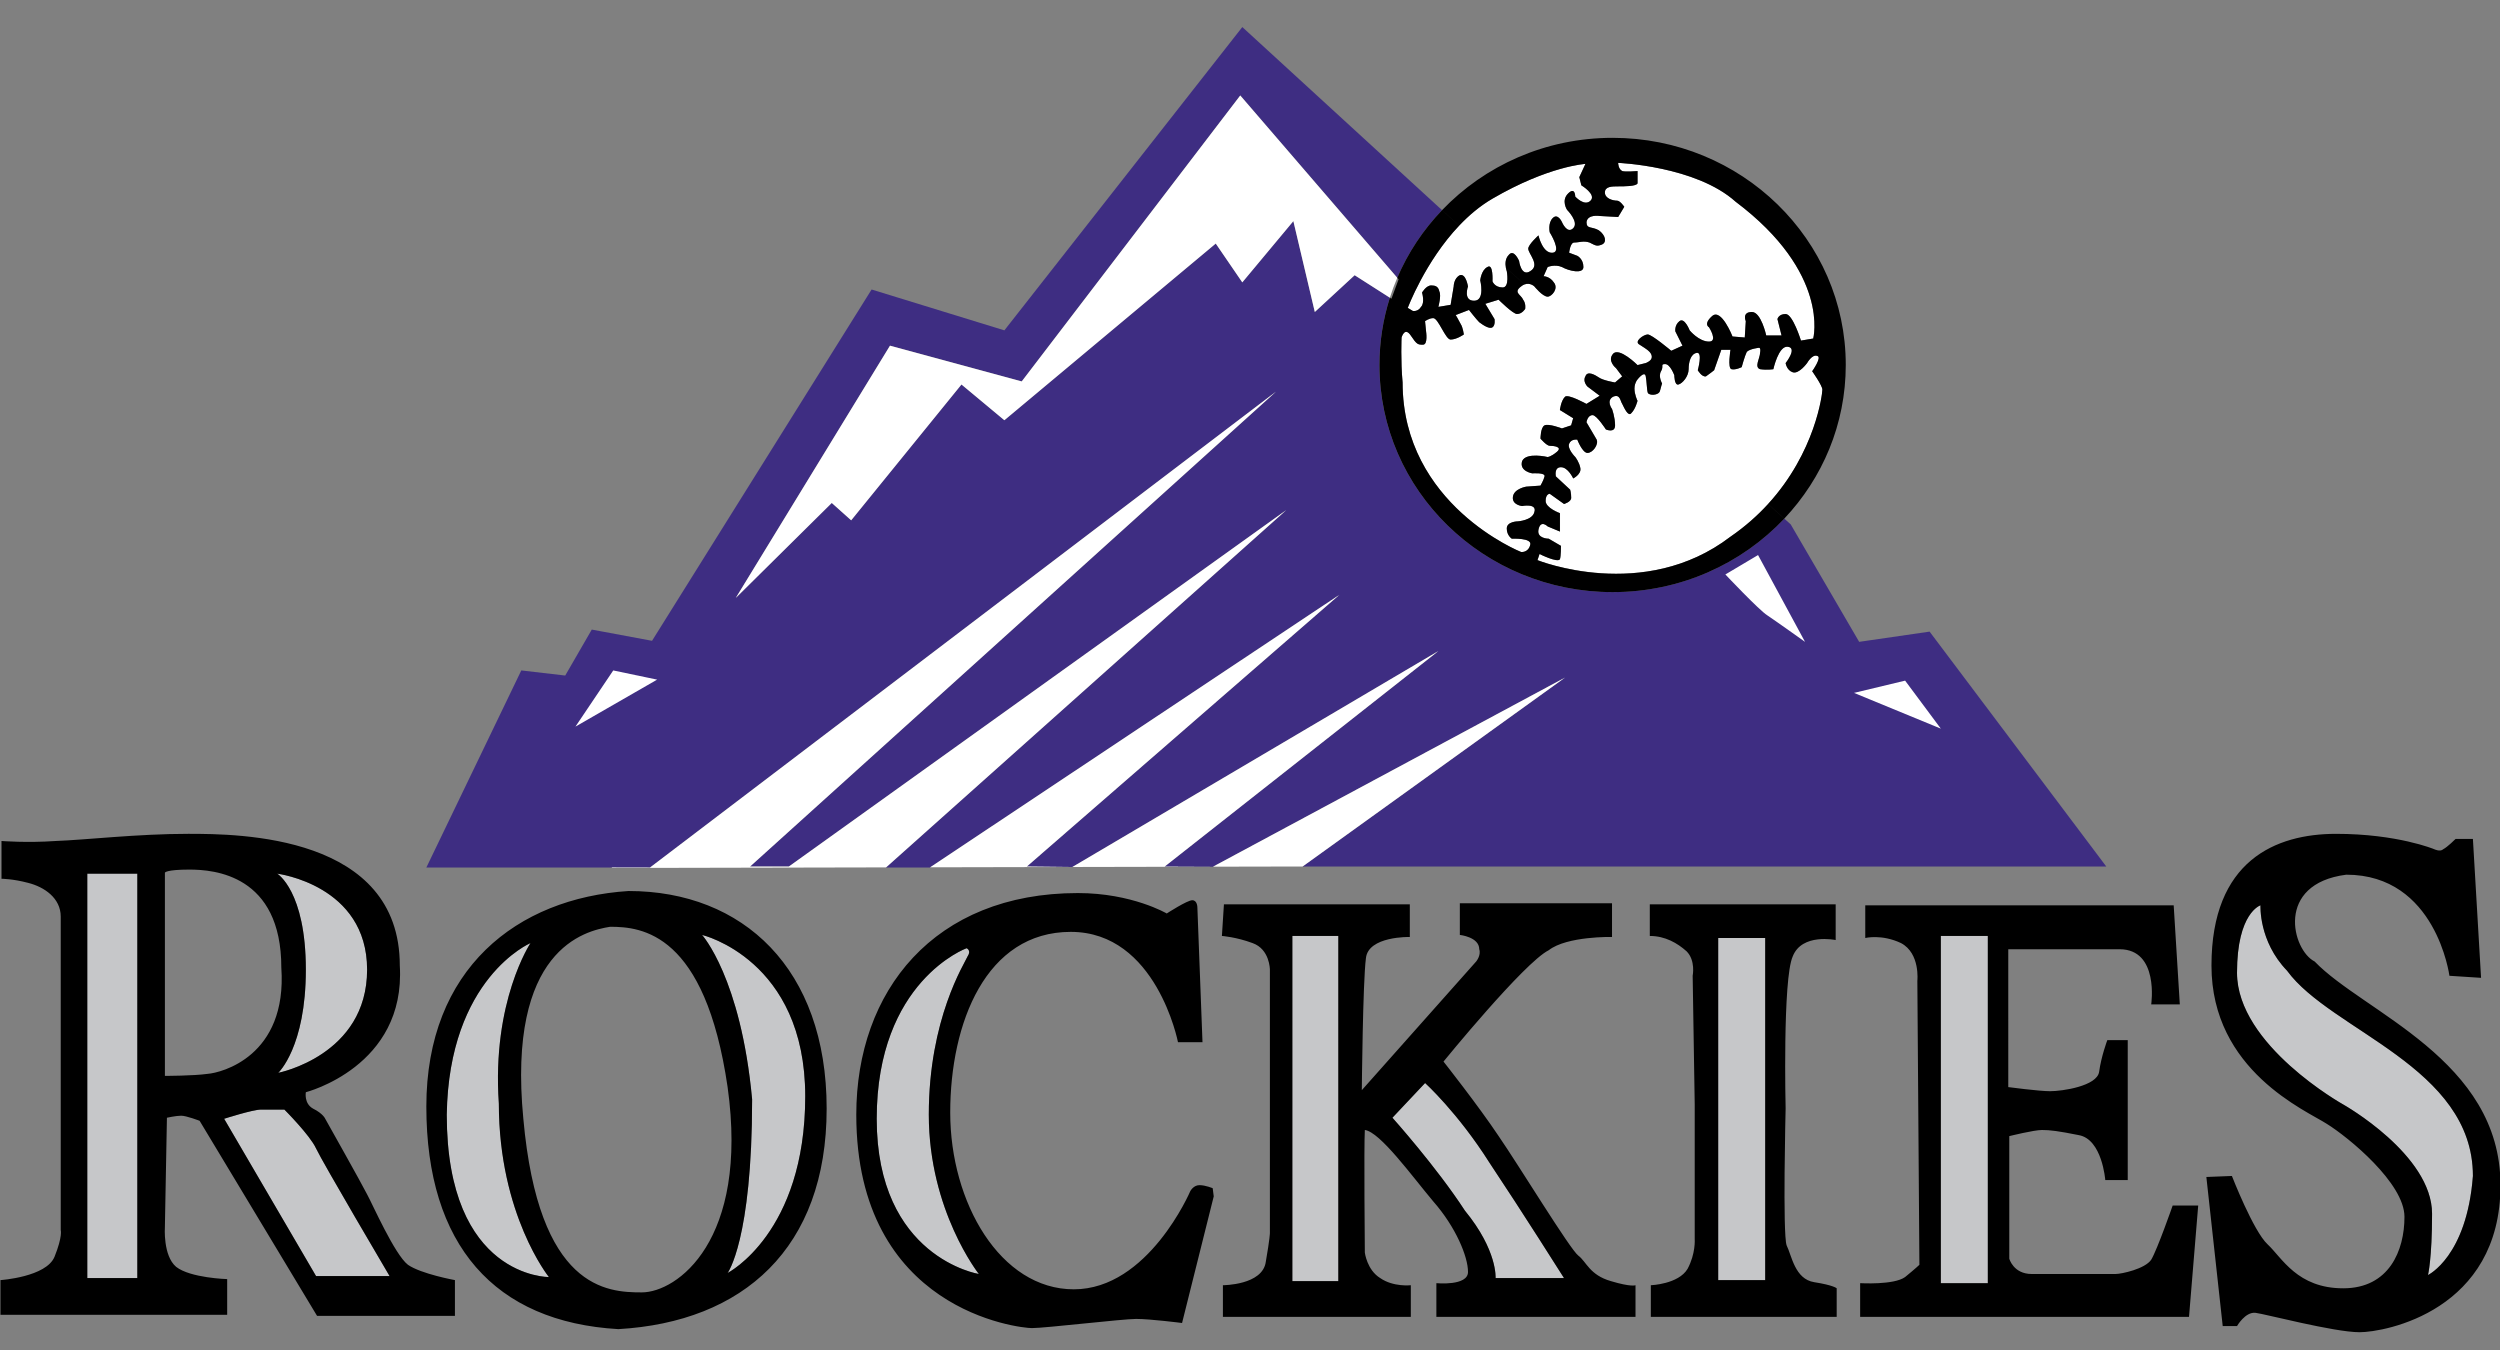
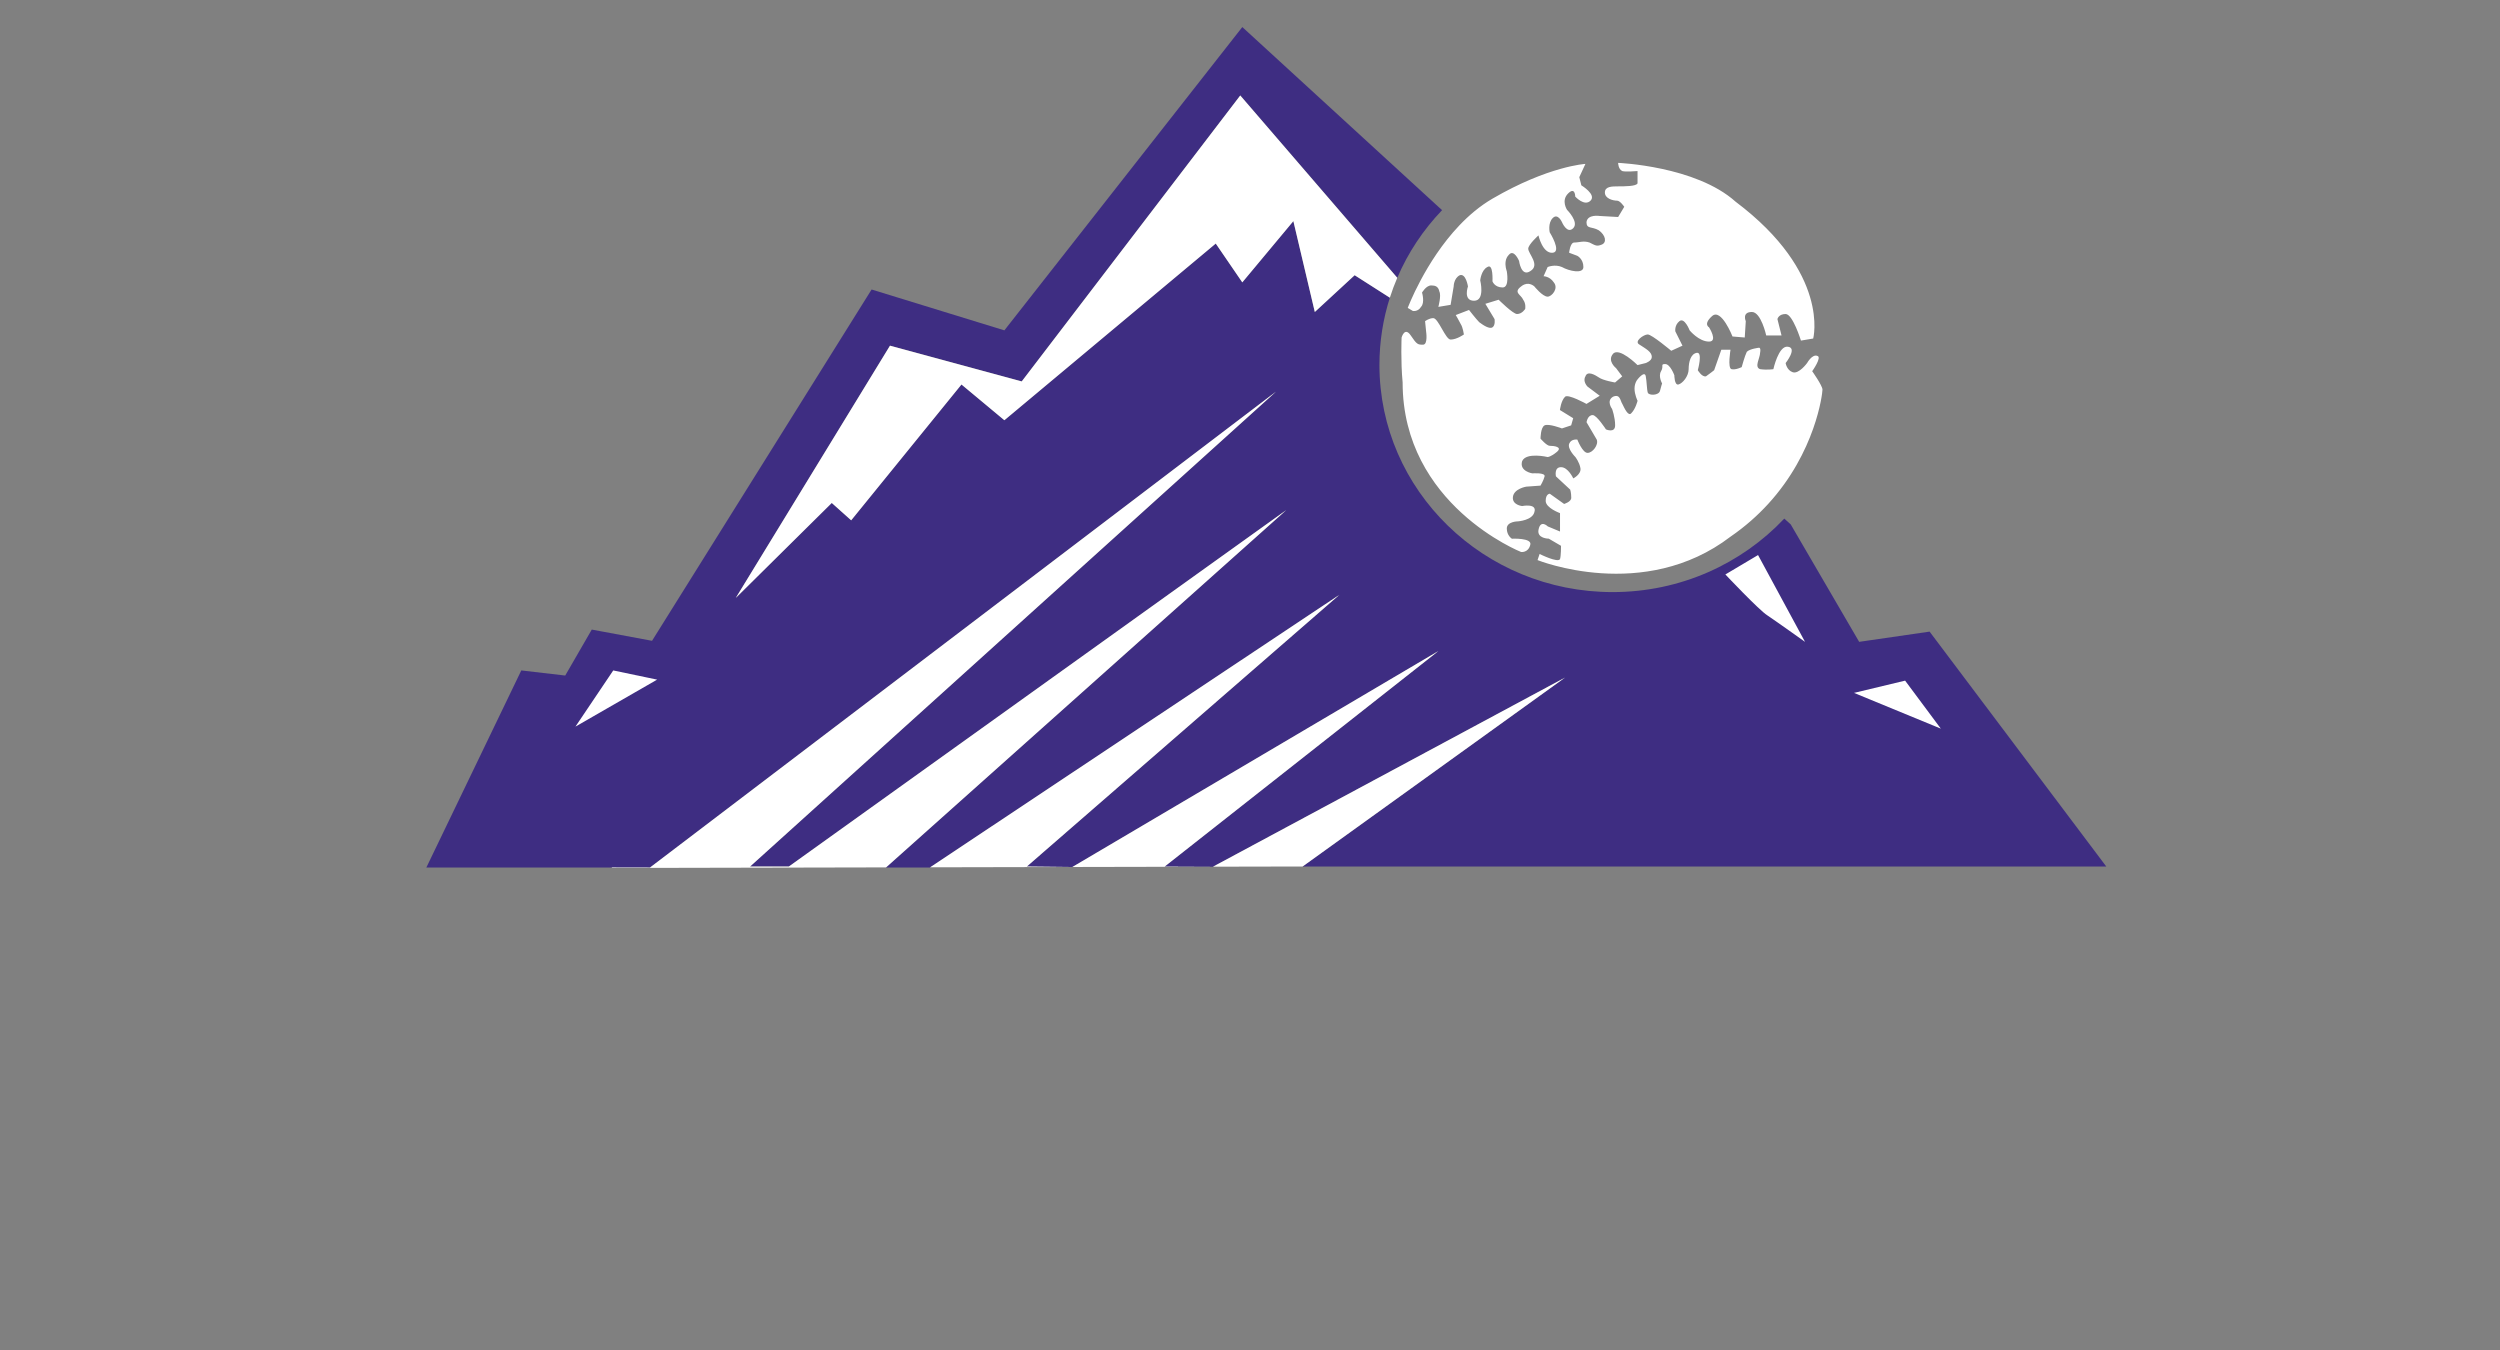
<svg xmlns="http://www.w3.org/2000/svg" version="1.1" id="Layer_1" x="0px" y="0px" width="200px" height="108px" viewBox="0 0 200 108" style="enable-background:new 0 0 200 108;" xml:space="preserve">
  <rect x="0" y="0" width="200" height="108" fill="#808080" stroke="none" />
  <path id="color4" style="fill:#3E2D82;" d="M104.207,69.32l20.996-15.114L97.039,69.335l-0.002,0.002l-0.225-0.001l-3.636-0.015  l21.895-17.238L85.791,69.359L85.79,69.36l-0.059-0.001l-3.584-0.038l25-21.732L74.414,69.384l-0.029,0.02h-3.514l0.013-0.012  l32.014-28.584L63.11,69.321h-3.104l42.073-37.99L51.999,69.403h-3.026H34.107l7.597-15.769l3.514,0.409l2.125-3.677l4.82,0.898  l17.565-28.104l10.622,3.268L99.385,2.165l15.686,14.379l0.297,0.266c-1.505,1.571-2.727,3.399-3.585,5.413L99.221,7.638  L81.738,30.514l-10.539-2.86l-12.337,20.18l7.679-7.598l1.553,1.389l8.823-10.866l3.432,2.859L97.26,19.484l2.124,3.105l4.085-4.901  l1.716,7.271l3.187-2.942l2.816,1.799c-0.541,1.7-0.833,3.507-0.833,5.379c0,10.035,8.353,18.172,18.653,18.172  c5.435,0,10.324-2.266,13.734-5.879l0.515,0.463l5.476,9.396l5.635-0.818l14.134,18.791h-64.297L104.207,69.32z" />
  <path id="color3" style="fill:#FFFFFF;" d="M52.571,54.37l-6.535,3.759l3.023-4.494L52.571,54.37z M152.409,54.451l-4.088,0.981  l6.945,2.859L152.409,54.451z M107.146,47.589L74.414,69.384l11.316-0.024l-3.584-0.038L107.146,47.589z M63.11,69.321h-3.104  l42.073-37.99L51.999,69.403h-3.026l-0.045,0.035l21.958-0.047l32.014-28.584L63.11,69.321z M99.221,7.638L81.738,30.514  l-10.539-2.86l-12.337,20.18l7.679-7.598l1.553,1.389l8.823-10.866l3.432,2.859L97.26,19.484l2.124,3.105l4.085-4.901l1.716,7.271  l3.187-2.942l2.816,1.799c0.173-0.543,0.37-1.074,0.594-1.593L99.221,7.638z M115.07,52.083L85.791,69.359l11.021-0.023  l-3.636-0.015L115.07,52.083z M97.039,69.335l7.168-0.015l20.996-15.114L97.039,69.335z M141.379,49.224  c0.734,0.49,3.023,2.125,3.023,2.125l-3.758-6.945l-2.614,1.553C138.029,45.956,140.726,48.815,141.379,49.224z M120.71,20.383  c0.408-0.489,0.815,0.49,0.815,0.49s0.164,1.308,0.899,0.817c0.817-0.49-0.165-1.388-0.165-1.796c0-0.327,0.817-1.063,0.817-1.063  s0.326,1.471,1.145,1.389c0.734-0.081-0.244-1.634-0.244-1.634s-0.165-0.735,0.244-1.144c0.408-0.409,0.734,0.326,0.734,0.326  s0.409,0.981,0.9,0.491c0.488-0.491-0.491-1.471-0.491-1.471s-0.491-0.735,0.082-1.307c0.572-0.572,0.572,0.245,0.572,0.245  s0.736,0.817,1.225,0.327c0.49-0.49-0.735-1.226-0.735-1.226l-0.164-0.654l0.49-1.061c0,0-2.941,0.164-7.434,2.779  c-0.997,0.58-1.885,1.333-2.664,2.155c-2.732,2.878-4.116,6.586-4.116,6.586l0.408,0.245c0,0,0.409,0.082,0.653-0.327  c0.326-0.327,0.082-1.144,0.082-1.144s0.326-0.572,0.734-0.572c0.327,0,0.571,0.082,0.653,0.491  c0.165,0.327-0.082,1.225-0.082,1.225l0.981-0.163l0.245-1.471c0,0,0-0.653,0.49-0.899c0.491-0.164,0.653,0.899,0.653,0.899  s-0.409,1.144,0.49,1.144c0.898,0,0.49-1.634,0.49-1.634s0.081-0.816,0.572-1.063c0.49-0.327,0.408,1.143,0.408,1.143  s0.165,0.491,0.817,0.491c0.571,0,0.327-1.308,0.327-1.308s-0.047-0.113-0.076-0.28C120.415,21.127,120.401,20.69,120.71,20.383z   M129.041,28.308c0.49-0.571,1.961,0.899,1.961,0.899l0.655-0.163c0,0,0.488-0.164,0.488-0.491c0-0.408-0.488-0.654-0.979-0.98  c-0.491-0.246,0.327-0.817,0.653-0.817c0.326,0,1.88,1.307,1.88,1.307l0.899-0.409l-0.572-1.143c0,0-0.081-0.49,0.328-0.818  c0.406-0.327,0.817,0.736,0.817,0.736s0.734,0.898,1.551,0.898c0.734,0,0-1.143,0-1.143s-0.488-0.245,0.247-0.899  c0.734-0.654,1.631,1.634,1.631,1.634l0.98,0.082l0.082-1.308c0,0-0.327-0.734,0.49-0.734c0.736,0,1.145,1.879,1.145,1.879h1.226  l-0.328-1.309c0,0,0.084-0.407,0.655-0.407c0.57,0,1.226,2.125,1.226,2.125l0.98-0.164c0,0,1.39-5.229-6.21-10.948  c-3.183-2.858-9.395-3.104-9.395-3.104s0,0.49,0.328,0.654c0.244,0.082,1.224,0,1.224,0s0,0.654,0,0.98  c-0.082,0.245-1.062,0.245-1.552,0.245c-0.489,0-1.061,0-1.061,0.49c0,0.491,0.652,0.654,0.979,0.654  c0.245,0,0.572,0.491,0.572,0.491l-0.49,0.816l-1.472-0.082c0,0-0.979-0.163-1.06,0.49c0,0.573,0.408,0.327,0.981,0.654  c0.57,0.408,0.652,0.98,0.244,1.143c-0.409,0.164-0.491,0.081-0.982-0.164c-0.49-0.164-0.817,0-1.224,0  c-0.329,0-0.409,0.817-0.409,0.817l0.653,0.246c0,0,0.489,0.244,0.489,0.898c0,0.572-1.143,0.327-1.716,0  c-0.57-0.245-1.144,0-1.144,0l-0.326,0.736c0,0,0.491,0,0.817,0.49c0.408,0.491-0.165,1.144-0.491,1.144  c-0.409,0-1.061-0.817-1.061-0.817s-0.345-0.335-0.789-0.162c-0.089,0.035-0.179,0.081-0.272,0.162c-0.653,0.49,0,0.653,0.164,1.062  c0.244,0.327,0.162,0.736,0.162,0.736s-0.243,0.408-0.653,0.408c-0.326,0-1.471-1.144-1.471-1.144l-1.063,0.327l0.737,1.225  c0,0,0.08,0.492-0.165,0.655c-0.245,0.164-0.735-0.163-1.062-0.408c-0.246-0.247-0.817-0.98-0.817-0.98l-1.062,0.408  c0,0,0.244,0.408,0.407,0.735c0.163,0.245,0.245,0.817,0.245,0.817s-0.572,0.409-1.062,0.409c-0.41,0-0.981-1.715-1.388-1.715  c-0.329,0-0.655,0.244-0.655,0.244l0.082,0.818c0,0,0.164,1.062-0.246,1.062c-0.406,0-0.488,0-0.979-0.735  c-0.491-0.736-0.735,0.163-0.735,0.163s-0.082,1.879,0.082,3.595c0,9.803,9.478,13.562,9.478,13.562s0.57,0.082,0.735-0.573  c0.164-0.571-1.471-0.489-1.471-0.489s-0.408-0.245-0.408-0.817s0.898-0.572,0.898-0.572s1.145-0.081,1.307-0.735  c0.244-0.735-0.979-0.49-0.979-0.49s-0.818-0.082-0.736-0.735c0.082-0.654,1.062-0.816,1.062-0.816l1.145-0.083  c0,0,0.244-0.408,0.326-0.735c0.08-0.326-0.979-0.245-0.979-0.245s-1.063-0.164-0.816-0.98c0.325-0.735,2.04-0.327,2.04-0.327  s0.245,0,0.735-0.408c0.49-0.408-0.244-0.49-0.57-0.49c-0.245,0-0.735-0.573-0.735-0.573s0-0.899,0.326-1.062  c0.326-0.163,1.388,0.245,1.388,0.245l0.737-0.245l0.163-0.572l-1.062-0.654c0,0,0.08-0.735,0.409-1.062  c0.244-0.245,1.715,0.572,1.715,0.572l1.06-0.653l-0.979-0.735c0,0-0.408-0.409-0.164-0.817c0.164-0.49,0.817-0.082,1.064,0.082  c0.326,0.245,1.306,0.409,1.306,0.409l0.573-0.491l-0.491-0.654c0,0-0.196-0.153-0.317-0.38  C128.854,28.86,128.805,28.584,129.041,28.308z M144.975,29.697c0,0,0.815-1.144,0.408-1.226c-0.408-0.164-0.816,0.573-0.816,0.573  s-0.655,0.899-1.146,0.735c-0.489-0.163-0.57-0.735-0.57-0.735s0.98-1.226,0.162-1.308c-0.733-0.082-1.143,1.797-1.143,1.797  s-0.489,0.082-1.063,0c-0.488-0.164,0-0.898,0-1.307c0.083-0.409-0.08-0.409-0.08-0.409s-0.735,0.082-0.982,0.327  c-0.164,0.326-0.409,1.225-0.409,1.225s-0.49,0.246-0.817,0.164c-0.326-0.082-0.079-1.552-0.079-1.552h-0.735l-0.573,1.634  c0,0-0.408,0.327-0.652,0.49c-0.327,0.082-0.656-0.49-0.656-0.49s0.412-1.471-0.079-1.389c-0.491,0.081-0.653,0.735-0.653,1.307  s-0.491,1.143-0.816,1.226c-0.328,0.081-0.328-0.736-0.328-0.736s-0.326-0.899-0.734-0.899c-0.409,0-0.083,0.164-0.329,0.572  c-0.244,0.408,0.083,0.98,0.083,0.98s-0.083,0.246-0.163,0.572c-0.082,0.408-0.899,0.408-0.982,0.163  c-0.08-0.245-0.08-0.898-0.162-1.307c-0.082-0.49-0.655,0.245-0.655,0.245s-0.122,0.13-0.194,0.379  c-0.028,0.1-0.05,0.215-0.05,0.356c0,0.49,0.244,0.98,0.244,0.98s-0.162,0.653-0.491,0.979c-0.244,0.328-0.57-0.407-0.732-0.735  c-0.165-0.245-0.165-0.817-0.737-0.572c-0.571,0.327-0.08,0.98-0.08,0.98s0.244,0.654,0.244,1.308c0,0.653-0.735,0.327-0.735,0.327  s-0.735-1.144-1.061-1.144c-0.41,0-0.491,0.572-0.491,0.572s0.572,0.98,0.816,1.389c0.165,0.409-0.325,1.063-0.735,1.063  c-0.408,0-0.816-1.063-0.816-1.063s-0.489-0.082-0.653,0.327c-0.164,0.409,0.49,1.062,0.49,1.062s0.325,0.409,0.41,0.899  c0.079,0.49-0.573,0.817-0.573,0.817s-0.409-0.899-0.982-0.899c-0.57,0-0.406,0.735-0.406,0.735l1.142,1.062  c0,0,0.084,0.246,0.084,0.654c0,0.327-0.572,0.491-0.572,0.491l-1.144-0.817c0,0-0.329,0-0.329,0.572c0,0.572,1.146,0.98,1.146,0.98  v1.471l-0.981-0.409c0,0-0.57-0.572-0.735,0.245c-0.162,0.736,0.817,0.736,0.817,0.736l0.98,0.572c0,0,0,0.817-0.08,1.062  c-0.164,0.327-1.634-0.409-1.634-0.409l-0.165,0.49c0,0,8.498,3.432,15.443-1.878c1.18-0.812,2.171-1.7,3.007-2.614  c3.793-4.147,4.345-8.816,4.345-9.151C145.79,30.841,144.975,29.697,144.975,29.697z" />
-   <path id="color2" style="fill:#C6C7C9;" d="M137.456,75.04h3.761v27.369h-3.761V75.04z M155.267,102.654h3.76V74.877h-3.76V102.654z   M182.964,77.654c-2.288-2.369-2.124-5.229-2.124-5.229s-1.879,0.572-1.879,5.393c0,5.802,8.496,10.539,8.496,10.539  s7.108,4.003,7.108,8.742c0,3.595-0.326,4.902-0.326,4.902s3.104-1.471,3.594-7.926C197.833,85.335,186.477,82.475,182.964,77.654z   M24.467,77.573c0,6.209-2.206,8.252-2.206,8.252s7.107-1.39,7.107-8.252c0-6.782-7.189-7.68-7.189-7.68  S24.467,71.281,24.467,77.573z M114.009,86.643l-2.614,2.776c0,0,3.515,3.922,5.8,7.435c2.616,3.186,2.452,5.393,2.452,5.393h5.475  c0,0-3.349-5.311-5.965-9.232C116.623,89.011,114.009,86.643,114.009,86.643z M103.389,102.492h3.678V74.877h-3.678V102.492z   M6.983,102.246h4.003V69.894H6.983V102.246z M56.165,74.795c0,0,3.106,3.431,4.004,13.153c0,11.276-1.961,13.89-1.961,13.89  s6.209-3.187,6.209-14.134S56.165,74.795,56.165,74.795z M22.751,88.767c0,0-1.145,0-1.879,0c-0.654,0-2.941,0.735-2.941,0.735  l7.352,12.581h5.882c0,0-5.393-9.15-5.882-10.212C24.794,90.809,22.751,88.767,22.751,88.767z M42.44,75.447  c0,0-6.535,2.778-6.699,13.728c0,13.071,8.171,12.989,8.171,12.989s-4.004-4.982-4.004-13.889  C39.336,80.106,42.44,75.447,42.44,75.447z M77.408,76.51c0.326-0.489-0.081-0.652-0.081-0.652s-7.19,2.614-7.19,13.645  c0,11.11,8.17,12.418,8.17,12.418s-4.003-5.066-4.003-12.745C74.304,81.494,77.163,77.083,77.408,76.51z" />
-   <path id="color1" d="M128.879,102.492c-1.717-0.49-1.961-1.553-2.614-2.043c-0.655-0.489-4.739-7.19-6.373-9.56  c-1.634-2.45-4.412-5.963-4.412-5.963s6.454-7.926,8.415-8.906c1.471-1.144,5.066-1.062,5.066-1.062v-2.697h-12.174v2.533  c0,0,1.553,0.164,1.553,1.144c0.162,0.491-0.246,0.98-0.246,0.98l-9.149,10.295c0,0,0.081-8.661,0.327-10.539  c0.164-1.798,3.513-1.716,3.513-1.716v-2.614H97.914l-0.162,2.532c0,0,1.142,0.082,2.451,0.57c1.388,0.491,1.388,2.126,1.388,2.126  v21.078c0,0,0,0.409-0.327,2.288c-0.245,1.879-3.432,1.879-3.432,1.879v2.532h15.033v-2.532c0,0-1.388,0.163-2.45-0.572  c-1.063-0.654-1.229-2.042-1.229-2.042s-0.079-8.497,0-9.805c1.229,0.165,3.761,3.677,5.478,5.719  c1.797,2.044,2.776,4.413,2.776,5.638c0,1.144-2.531,0.898-2.531,0.898v2.696h15.931v-2.532  C130.84,102.818,130.511,102.981,128.879,102.492z M107.066,102.492h-3.678V74.877h3.678V102.492z M119.646,102.246  c0,0,0.164-2.206-2.452-5.393c-2.285-3.513-5.8-7.435-5.8-7.435l2.614-2.776c0,0,2.614,2.368,5.147,6.371  c2.616,3.922,5.965,9.232,5.965,9.232H119.646z M172.098,100.775c-0.49,0.734-2.369,1.145-2.858,1.145c-0.49,0-5.23,0-6.701,0  c-1.47,0-1.796-1.226-1.796-1.226V90.89c0,0,1.961-0.49,2.614-0.49c0.652,0,1.306,0.082,2.94,0.409  c1.878,0.326,2.125,3.595,2.125,3.595h1.797V83.211h-1.634c0,0-0.491,1.307-0.654,2.532c-0.164,1.143-2.941,1.553-3.922,1.553  c-0.897,0-3.347-0.328-3.347-0.328V75.939c0,0,5.717,0,8.903,0c3.186,0,2.532,4.412,2.532,4.412h2.288l-0.49-7.925h-24.674v2.614  c0,0,1.308-0.326,2.86,0.407c1.551,0.819,1.307,3.024,1.307,3.024l0.164,22.713c0,0-0.247,0.245-1.143,0.979  c-0.9,0.654-3.597,0.49-3.597,0.49v2.696h26.309l0.735-8.904h-2.044C173.813,96.446,172.586,99.96,172.098,100.775z   M159.026,102.654h-3.76V74.877h3.76V102.654z M185.171,76.919c-1.799-0.898-3.188-6.208,2.531-6.944  c7.19,0,8.252,8.088,8.252,8.088l2.531,0.163l-0.652-11.11h-1.388c0,0-0.653,0.654-0.981,0.817c-0.245,0.244-0.735,0-0.735,0  s-2.941-1.226-7.843-1.226c-4.82,0-9.968,2.125-9.968,10.54s7.598,11.602,9.232,12.664c1.715,1.062,6.208,4.738,6.208,7.434  c0,2.696-1.224,5.719-4.901,5.719c-3.676,0-4.902-2.45-6.046-3.514c-1.144-1.06-2.858-5.473-2.858-5.473l-2.044,0.081l1.309,11.929  h1.143c0,0,0.652-1.144,1.47-1.063c0.735,0.083,6.291,1.553,8.334,1.553c2.041,0,11.275-1.716,11.275-11.765  C200.039,84.761,189.092,81.005,185.171,76.919z M194.239,102.002c0,0,0.326-1.308,0.326-4.902c0-4.739-7.108-8.742-7.108-8.742  s-8.496-4.737-8.496-10.539c0-4.82,1.879-5.393,1.879-5.393s-0.164,2.859,2.124,5.229c3.514,4.82,14.869,7.681,14.869,16.422  C197.343,100.531,194.239,102.002,194.239,102.002z M29.368,95.548c-0.409-0.819-3.349-6.046-3.349-6.046s-0.163-0.41-0.98-0.816  c-0.735-0.41-0.572-1.309-0.572-1.309s8.007-2.042,7.517-10.131c0-10.457-12.827-10.54-16.913-10.54  c-4.084,0-8.251,0.49-10.622,0.573c-2.287,0.162-4.329,0-4.329,0v3.022c0,0,0.898,0,2.123,0.326  c1.308,0.327,2.615,1.226,2.615,2.697c0,1.47,0,25.082,0,25.082s0.164,0.488-0.491,2.124c-0.653,1.633-4.329,1.878-4.329,1.878  v2.777h18.136v-2.857c0,0-2.941-0.083-4.084-0.981c-1.061-0.898-0.899-3.186-0.899-3.186l0.163-8.743c0,0,0.736-0.162,1.144-0.162  c0.408,0,1.47,0.407,1.47,0.407l9.396,15.605h11.03v-2.86c0,0-2.697-0.489-3.759-1.225C31.575,100.368,29.776,96.282,29.368,95.548z   M10.986,102.246H6.983V69.894h4.003V102.246z M29.368,77.573c0,6.862-7.107,8.252-7.107,8.252s2.206-2.043,2.206-8.252  c0-6.292-2.288-7.68-2.288-7.68S29.368,70.791,29.368,77.573z M13.192,86.07V69.812c0,0,0.082-0.245,1.961-0.245  c1.96,0,7.353,0.408,7.353,7.843c0.49,7.108-4.821,8.416-5.883,8.497C15.479,86.07,13.192,86.07,13.192,86.07z M25.283,102.083  l-7.352-12.581c0,0,2.287-0.735,2.941-0.735c0.734,0,1.879,0,1.879,0s2.043,2.042,2.532,3.104c0.49,1.062,5.882,10.212,5.882,10.212  H25.283z M119.401,15.891c4.493-2.615,7.434-2.779,7.434-2.779l-0.49,1.061l0.164,0.654c0,0,1.226,0.735,0.735,1.226  c-0.488,0.491-1.225-0.327-1.225-0.327s0-0.817-0.572-0.245c-0.573,0.572-0.082,1.307-0.082,1.307s0.979,0.98,0.491,1.471  c-0.491,0.49-0.9-0.491-0.9-0.491s-0.326-0.735-0.734-0.326c-0.409,0.408-0.244,1.144-0.244,1.144s0.979,1.553,0.244,1.634  c-0.818,0.083-1.145-1.389-1.145-1.389s-0.817,0.735-0.817,1.063c0,0.409,0.982,1.307,0.165,1.796  c-0.735,0.491-0.899-0.817-0.899-0.817s-0.407-0.979-0.815-0.49c-0.309,0.308-0.295,0.744-0.24,1.027l1.492,1.344  c0.444-0.173,0.789,0.162,0.789,0.162s0.652,0.817,1.061,0.817c0.326,0,0.899-0.653,0.491-1.144c-0.326-0.49-0.817-0.49-0.817-0.49  l0.326-0.736c0,0,0.573-0.245,1.144,0c0.573,0.327,1.716,0.572,1.716,0c0-0.654-0.489-0.898-0.489-0.898l-0.653-0.246  c0,0,0.08-0.817,0.409-0.817c0.406,0,0.733-0.164,1.224,0c0.49,0.244,0.572,0.327,0.982,0.164c0.408-0.164,0.326-0.735-0.244-1.143  c-0.573-0.327-0.981-0.082-0.981-0.654c0.081-0.653,1.06-0.49,1.06-0.49l1.472,0.082l0.49-0.816c0,0-0.327-0.491-0.572-0.491  c-0.327,0-0.979-0.163-0.979-0.654c0-0.49,0.572-0.49,1.061-0.49c0.49,0,1.47,0,1.552-0.245c0-0.327,0-0.98,0-0.98  s-0.98,0.082-1.224,0c-0.328-0.164-0.328-0.654-0.328-0.654s6.212,0.246,9.395,3.104c7.6,5.719,6.21,10.948,6.21,10.948l-0.98,0.164  c0,0-0.655-2.125-1.226-2.125c-0.571,0-0.655,0.407-0.655,0.407l0.328,1.309h-1.226c0,0-0.408-1.879-1.145-1.879  c-0.817,0-0.49,0.734-0.49,0.734l-0.082,1.308l-0.98-0.082c0,0-0.896-2.288-1.631-1.634c-0.735,0.654-0.247,0.899-0.247,0.899  s0.734,1.143,0,1.143c-0.816,0-1.551-0.898-1.551-0.898s-0.411-1.063-0.817-0.736c-0.409,0.328-0.328,0.818-0.328,0.818l0.572,1.143  l-0.899,0.409c0,0-1.554-1.307-1.88-1.307c-0.326,0-1.145,0.572-0.653,0.817c0.491,0.326,0.979,0.572,0.979,0.98  c0,0.327-0.488,0.491-0.488,0.491l-0.655,0.163c0,0-1.471-1.47-1.961-0.899c-0.236,0.276-0.187,0.552-0.071,0.764l1.838,1.659  c0.072-0.249,0.194-0.379,0.194-0.379s0.573-0.735,0.655-0.245c0.082,0.409,0.082,1.062,0.162,1.307  c0.082,0.245,0.9,0.245,0.982-0.163c0.08-0.327,0.163-0.572,0.163-0.572s-0.327-0.572-0.083-0.98  c0.246-0.409-0.08-0.572,0.329-0.572c0.408,0,0.734,0.899,0.734,0.899s0,0.817,0.328,0.736c0.325-0.083,0.816-0.654,0.816-1.226  s0.162-1.226,0.653-1.307c0.491-0.082,0.079,1.389,0.079,1.389s0.329,0.572,0.656,0.49c0.244-0.163,0.652-0.49,0.652-0.49  l0.573-1.634h0.735c0,0-0.247,1.47,0.079,1.552c0.327,0.082,0.817-0.164,0.817-0.164s0.245-0.899,0.409-1.225  c0.246-0.246,0.982-0.327,0.982-0.327s0.163,0,0.08,0.409c0,0.409-0.488,1.143,0,1.307c0.573,0.082,1.063,0,1.063,0  s0.41-1.879,1.143-1.797c0.817,0.082-0.162,1.308-0.162,1.308s0.081,0.572,0.57,0.735c0.491,0.164,1.146-0.735,1.146-0.735  s0.408-0.736,0.816-0.573c0.407,0.082-0.408,1.226-0.408,1.226s0.815,1.144,0.815,1.47c0,0.335-0.552,5.003-4.345,9.151l1.298,1.17  c3.055-3.236,4.92-7.552,4.92-12.294c0-10.034-8.354-18.171-18.654-18.171c-5.387,0-10.235,2.228-13.642,5.786l1.37,1.235  C117.517,17.224,118.404,16.47,119.401,15.891z M127.409,12.949c0,0,1.224,0.653,0.896,1.061c-0.406,0.409-0.815-0.081-0.815-0.081  l-0.41-0.573L127.409,12.949z M111.782,22.224c0.858-2.014,2.08-3.843,3.585-5.413l1.37,1.235c-2.732,2.878-4.116,6.586-4.116,6.586  l0.408,0.245c0,0,0.409,0.082,0.653-0.327c0.326-0.327,0.082-1.144,0.082-1.144s0.326-0.572,0.734-0.572  c0.327,0,0.571,0.082,0.653,0.491c0.165,0.327-0.082,1.225-0.082,1.225l0.981-0.163l0.245-1.471c0,0,0-0.653,0.49-0.899  c0.491-0.164,0.653,0.899,0.653,0.899s-0.409,1.144,0.49,1.144c0.898,0,0.49-1.634,0.49-1.634s0.081-0.816,0.572-1.063  c0.49-0.327,0.408,1.143,0.408,1.143s0.165,0.491,0.817,0.491c0.571,0,0.327-1.308,0.327-1.308s-0.047-0.113-0.076-0.28l1.492,1.344  c-0.089,0.035-0.179,0.081-0.272,0.162c-0.653,0.49,0,0.653,0.164,1.062c0.244,0.327,0.162,0.736,0.162,0.736  s-0.243,0.408-0.653,0.408c-0.326,0-1.471-1.144-1.471-1.144l-1.063,0.327l0.737,1.225c0,0,0.08,0.492-0.165,0.655  c-0.245,0.164-0.735-0.163-1.062-0.408c-0.246-0.247-0.817-0.98-0.817-0.98l-1.062,0.408c0,0,0.244,0.408,0.407,0.735  c0.163,0.245,0.245,0.817,0.245,0.817s-0.572,0.409-1.062,0.409c-0.41,0-0.981-1.715-1.388-1.715c-0.329,0-0.655,0.244-0.655,0.244  l0.082,0.818c0,0,0.164,1.062-0.246,1.062c-0.406,0-0.488,0-0.979-0.735c-0.491-0.736-0.735,0.163-0.735,0.163  s-0.082,1.879,0.082,3.595c0,9.803,9.478,13.562,9.478,13.562s0.57,0.082,0.735-0.573c0.164-0.571-1.471-0.489-1.471-0.489  s-0.408-0.245-0.408-0.817s0.898-0.572,0.898-0.572s1.145-0.081,1.307-0.735c0.244-0.735-0.979-0.49-0.979-0.49  s-0.818-0.082-0.736-0.735c0.082-0.654,1.062-0.816,1.062-0.816l1.145-0.083c0,0,0.244-0.408,0.326-0.735  c0.08-0.326-0.979-0.245-0.979-0.245s-1.063-0.164-0.816-0.98c0.325-0.735,2.04-0.327,2.04-0.327s0.245,0,0.735-0.408  c0.49-0.408-0.244-0.49-0.57-0.49c-0.245,0-0.735-0.573-0.735-0.573s0-0.899,0.326-1.062c0.326-0.163,1.388,0.245,1.388,0.245  l0.737-0.245l0.163-0.572l-1.062-0.654c0,0,0.08-0.735,0.409-1.062c0.244-0.245,1.715,0.572,1.715,0.572l1.06-0.653l-0.979-0.735  c0,0-0.408-0.409-0.164-0.817c0.164-0.49,0.817-0.082,1.064,0.082c0.326,0.245,1.306,0.409,1.306,0.409l0.573-0.491l-0.491-0.654  c0,0-0.196-0.153-0.317-0.38l1.838,1.659c-0.028,0.1-0.05,0.215-0.05,0.356c0,0.49,0.244,0.98,0.244,0.98s-0.162,0.653-0.491,0.979  c-0.244,0.328-0.57-0.407-0.732-0.735c-0.165-0.245-0.165-0.817-0.737-0.572c-0.571,0.327-0.08,0.98-0.08,0.98  s0.244,0.654,0.244,1.308c0,0.653-0.735,0.327-0.735,0.327s-0.735-1.144-1.061-1.144c-0.41,0-0.491,0.572-0.491,0.572  s0.572,0.98,0.816,1.389c0.165,0.409-0.325,1.063-0.735,1.063c-0.408,0-0.816-1.063-0.816-1.063s-0.489-0.082-0.653,0.327  c-0.164,0.409,0.49,1.062,0.49,1.062s0.325,0.409,0.41,0.899c0.079,0.49-0.573,0.817-0.573,0.817s-0.409-0.899-0.982-0.899  c-0.57,0-0.406,0.735-0.406,0.735l1.142,1.062c0,0,0.084,0.246,0.084,0.654c0,0.327-0.572,0.491-0.572,0.491l-1.144-0.817  c0,0-0.329,0-0.329,0.572c0,0.572,1.146,0.98,1.146,0.98v1.471l-0.981-0.409c0,0-0.57-0.572-0.735,0.245  c-0.162,0.736,0.817,0.736,0.817,0.736l0.98,0.572c0,0,0,0.817-0.08,1.062c-0.164,0.327-1.634-0.409-1.634-0.409l-0.165,0.49  c0,0,8.498,3.432,15.443-1.878c1.18-0.812,2.171-1.7,3.007-2.614l1.298,1.17c-3.41,3.613-8.3,5.879-13.734,5.879  c-10.301,0-18.653-8.137-18.653-18.172c0-1.872,0.292-3.679,0.833-5.379l0.124,0.08l0.573-1.552L111.782,22.224z M127.49,13.929  l-0.41-0.573l0.329-0.407c0,0,1.224,0.653,0.896,1.061C127.899,14.419,127.49,13.929,127.49,13.929z M142.931,99.631  c-0.328-0.897-0.081-10.945-0.081-10.945s-0.247-10.377,0.57-12.176c0.737-1.878,3.434-1.307,3.434-1.307v-2.858h-14.87v2.532  c1.227,0,2.206,0.57,2.941,1.226c0.737,0.735,0.488,1.96,0.488,1.96l0.164,10.295v10.785c0,0,0.085,1.143-0.572,2.367  c-0.732,1.228-2.939,1.309-2.939,1.309v2.532h14.869v-2.288c0,0-0.248-0.244-1.799-0.488  C143.585,102.329,143.34,100.449,142.931,99.631z M141.217,102.409h-3.761V75.04h3.761V102.409z M95.953,94.812  c-0.49,0-0.735,0.49-0.735,0.49s-3.35,7.843-9.313,7.843c-5.883,0-9.887-6.943-9.887-14.134c0-7.189,2.86-14.461,9.643-14.461  c6.862,0,8.577,8.824,8.577,8.824h1.961L95.79,72.589c0,0,0-0.571-0.408-0.571s-2.042,1.061-2.042,1.061s-2.777-1.634-7.108-1.634  c-11.519,0-17.729,7.843-17.729,17.729c0,15.686,13.073,17.074,14.052,17.074c1.063,0,7.271-0.734,8.335-0.734  c1.143,0,3.675,0.326,3.675,0.326l2.534-10.13l-0.083-0.653C97.015,95.058,96.443,94.812,95.953,94.812z M70.137,89.502  c0-11.03,7.19-13.645,7.19-13.645s0.407,0.163,0.081,0.652c-0.245,0.573-3.104,4.984-3.104,12.665  c0,7.679,4.003,12.745,4.003,12.745S70.137,100.612,70.137,89.502z M50.283,71.281c-8.905,0.572-16.176,6.211-16.176,17.239  c0,11.11,5.474,17.238,15.359,17.811c9.968-0.572,16.666-6.454,16.666-17.646C66.133,77.492,59.435,71.281,50.283,71.281z   M35.741,89.175c0.164-10.949,6.699-13.728,6.699-13.728s-3.104,4.658-2.533,12.828c0,8.906,4.004,13.889,4.004,13.889  S35.741,102.246,35.741,89.175z M51.345,103.391c-2.776,0-8.252-0.246-9.478-13.889c-1.306-13.563,4.903-15.034,6.946-15.36  c2.532,0,7.598,0.49,9.396,12.826C59.925,99.305,54.124,103.391,51.345,103.391z M58.209,101.838c0,0,1.961-2.613,1.961-13.89  c-0.899-9.723-4.004-13.153-4.004-13.153s8.253,1.962,8.253,12.909S58.209,101.838,58.209,101.838z" />
</svg>